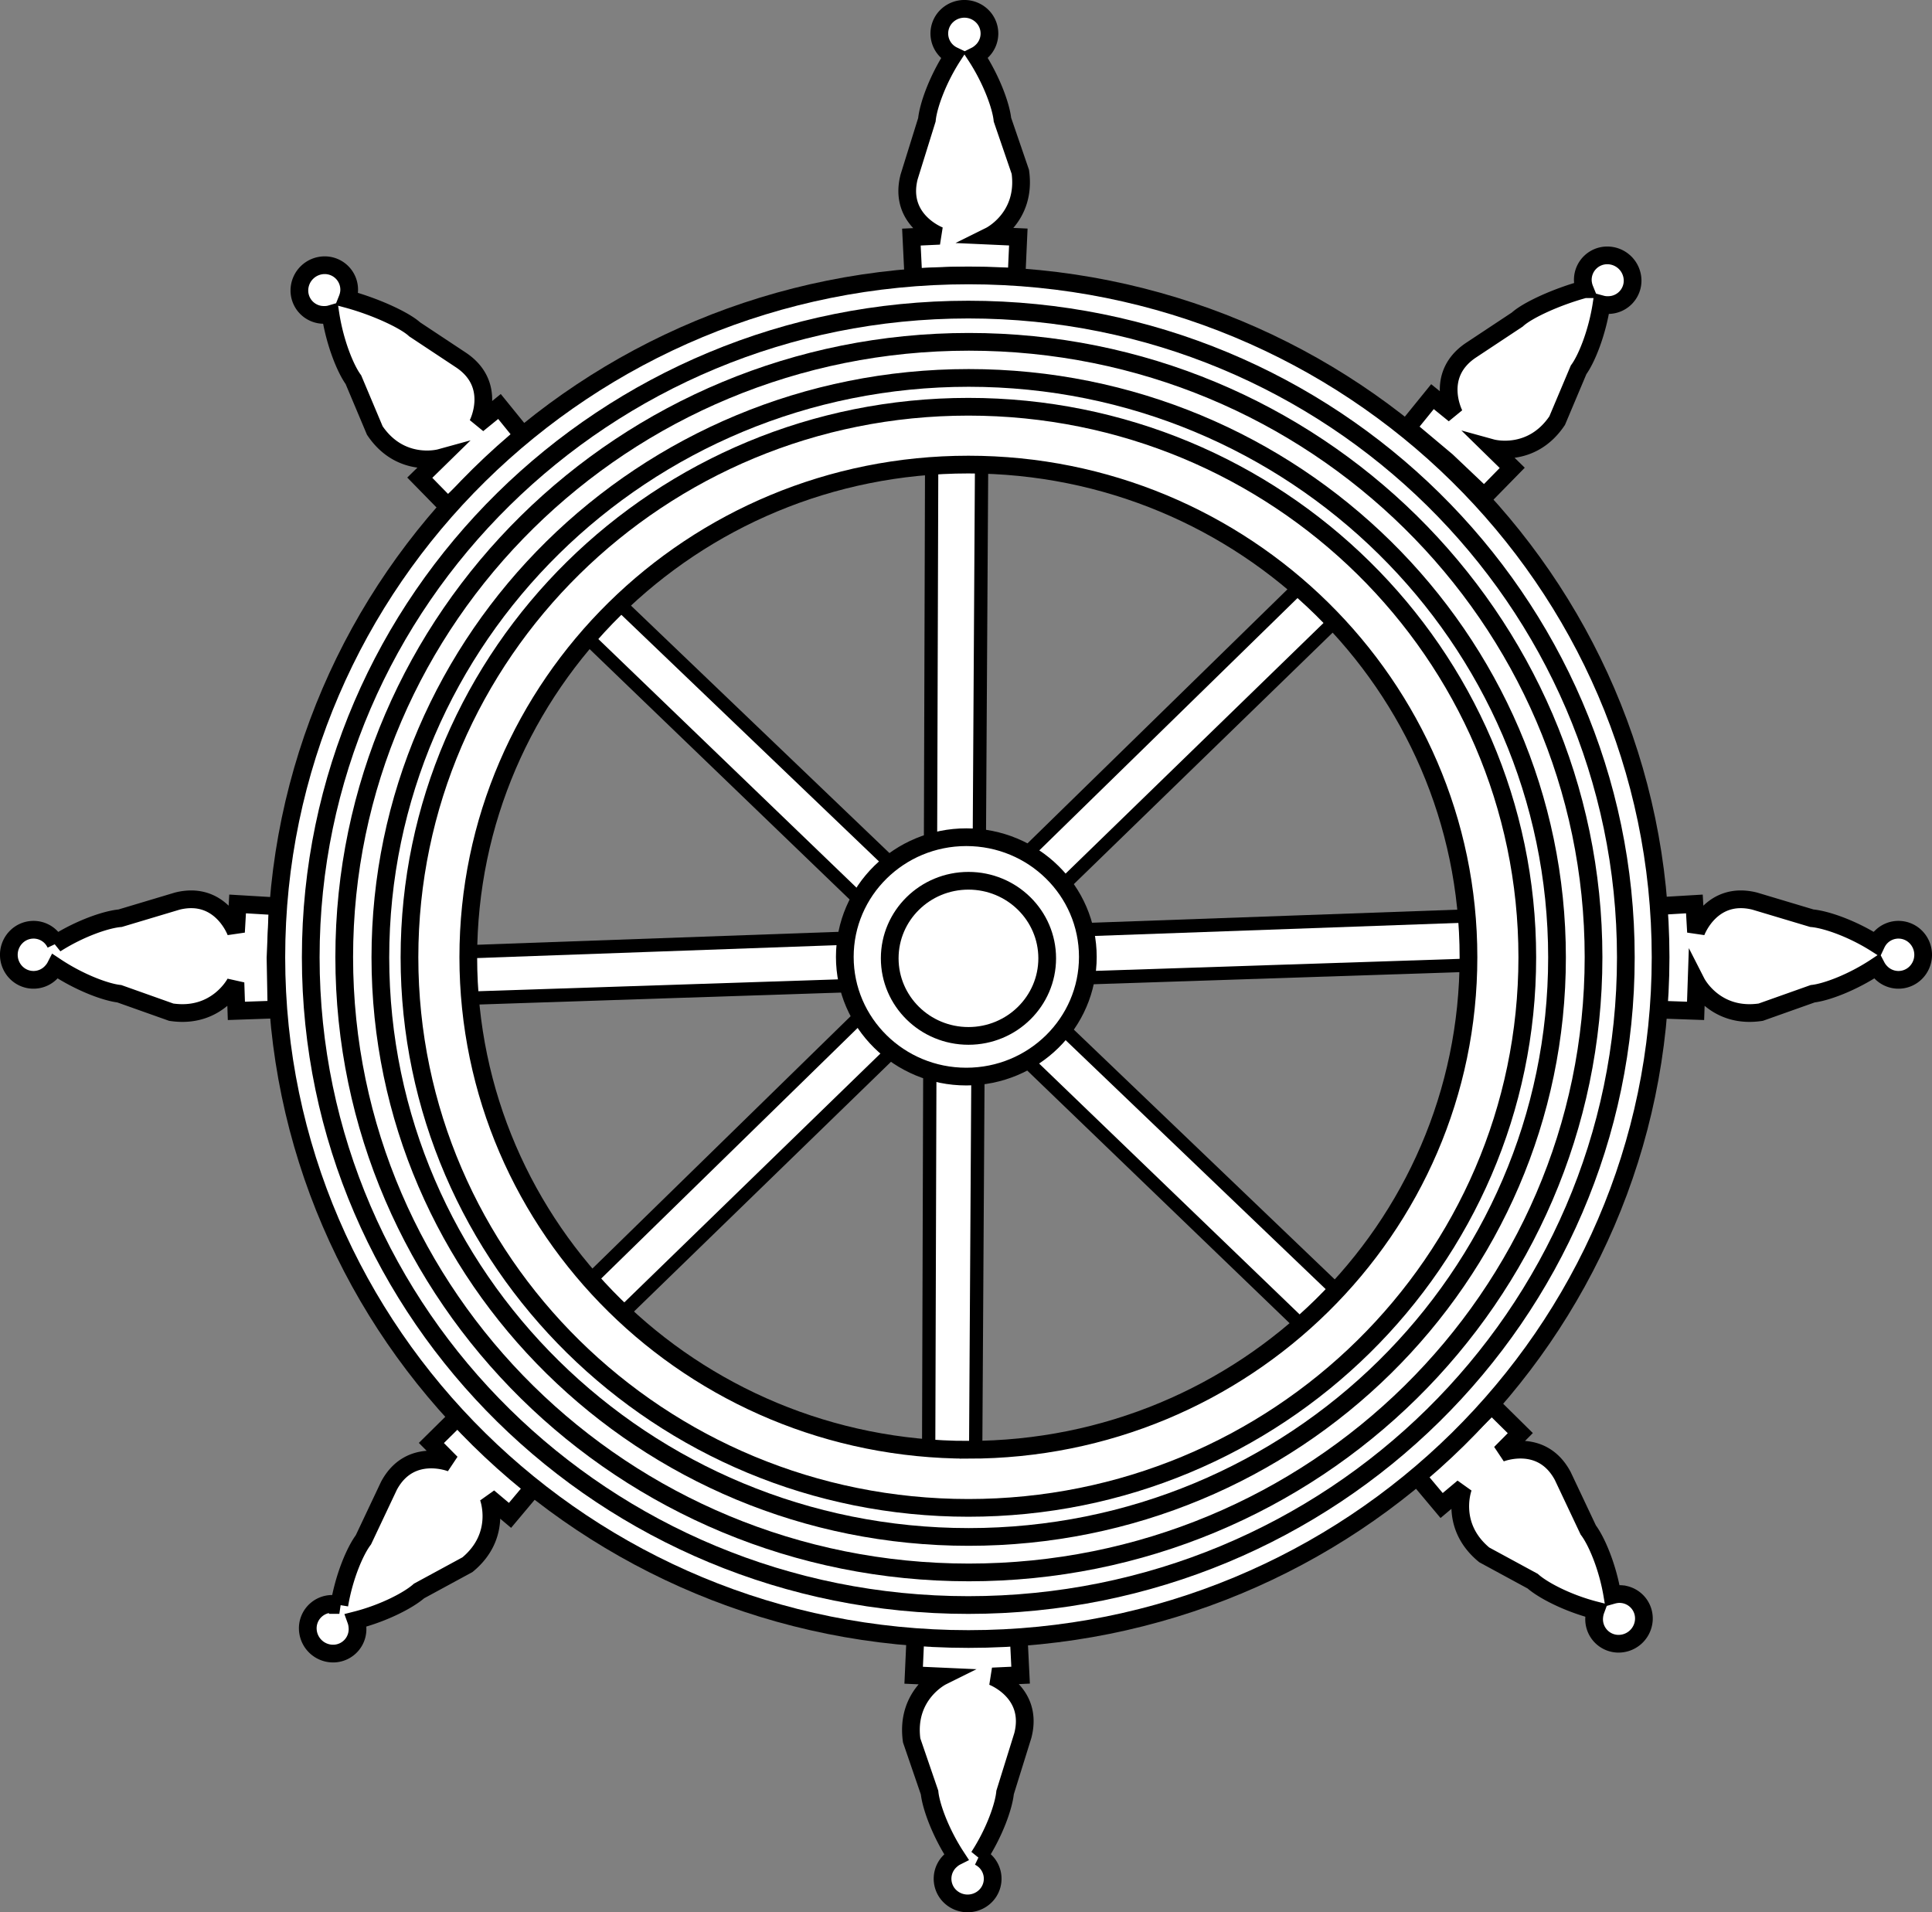
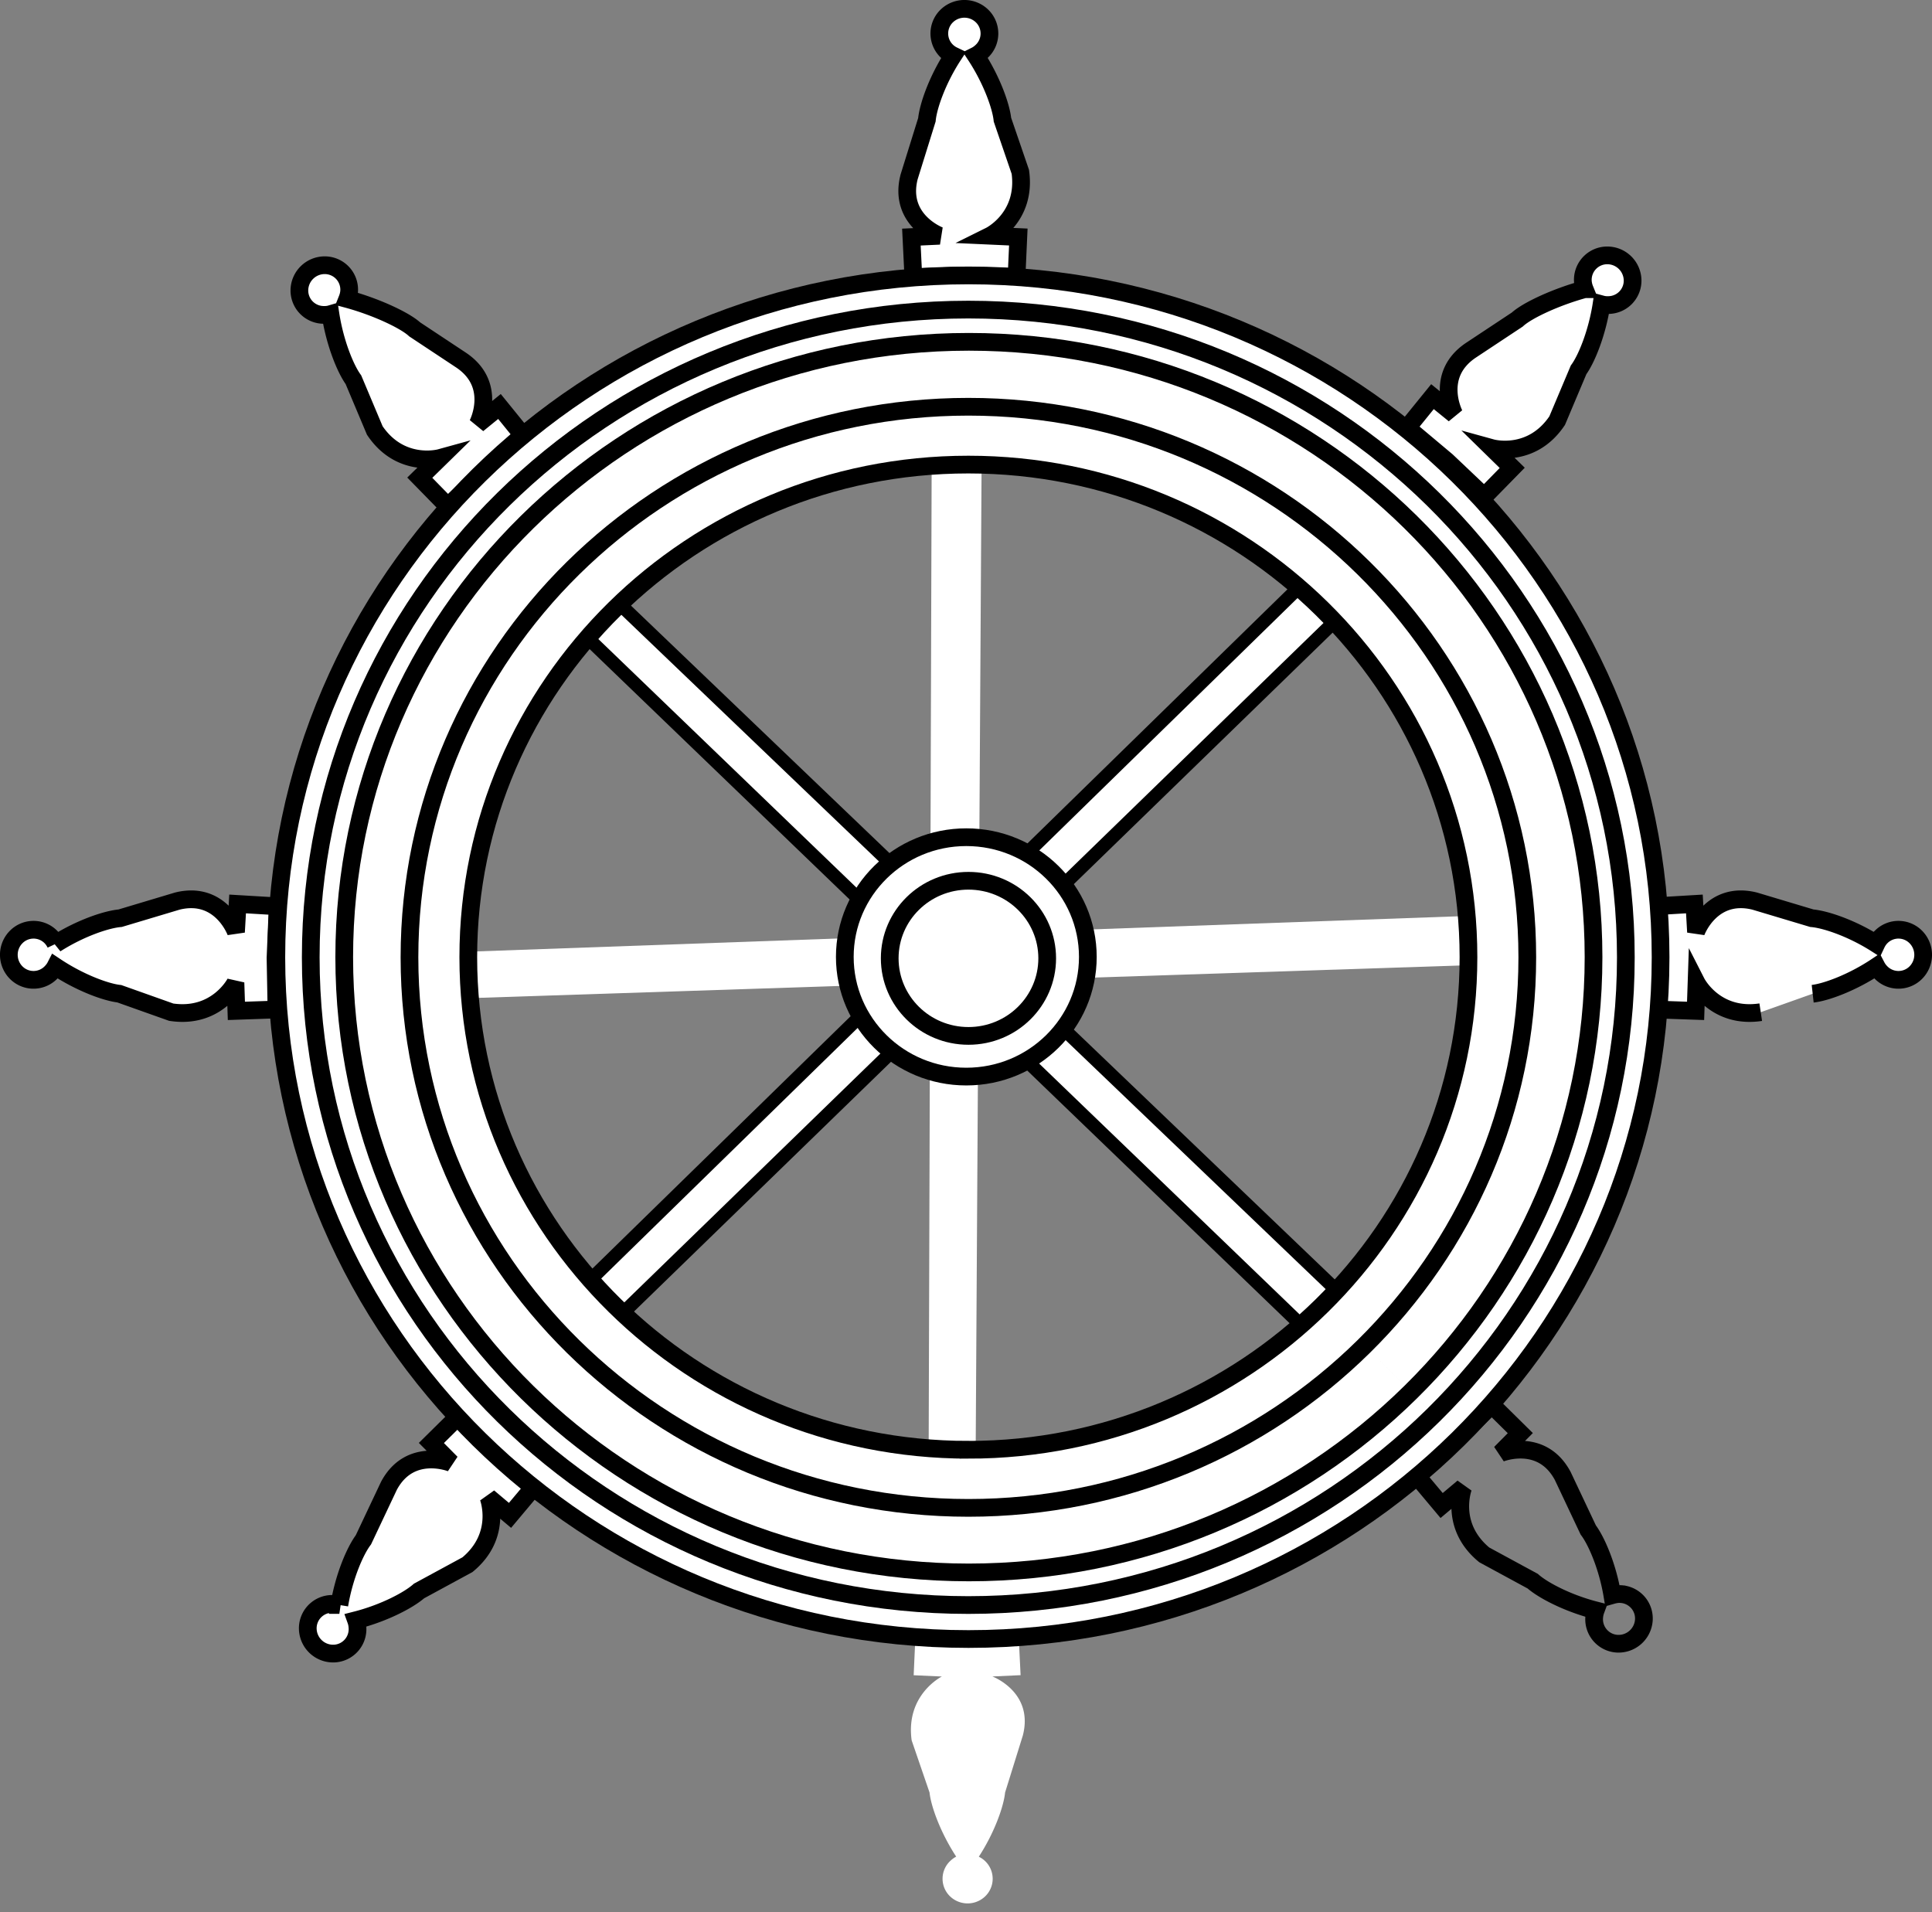
<svg xmlns="http://www.w3.org/2000/svg" width="196.29" height="194.274">
  <rect width="100%" height="100%" fill="#808080" stroke="none" />
  <path fill="#fff" d="M158.207 42.734c-2.617 3.895-6.613 2.793-6.613 2.793l2.047 2.004-2.848 2.91-3.804-3.609-4.016-3.371 2.566-3.164 2.223 1.805s-2.094-3.993 1.691-6.524l4.707-3.117c1.004-.93 3.97-2.305 6.844-3.082a2.637 2.637 0 0 1-.191-.898 2.484 2.484 0 0 1 2.48-2.536 2.576 2.576 0 0 1 2.578 2.516 2.481 2.481 0 0 1-2.484 2.531 2.245 2.245 0 0 1-.672-.078c-.45 2.938-1.527 5.559-2.332 6.66l-2.176 5.16" />
  <path fill="none" stroke="#000" stroke-width="1.8" d="M158.207 42.734c-2.617 3.895-6.613 2.793-6.613 2.793l2.047 2.004-2.848 2.91-3.804-3.609-4.016-3.371 2.566-3.164 2.223 1.805s-2.094-3.993 1.691-6.524l4.707-3.117c1.004-.93 3.97-2.305 6.844-3.082a2.637 2.637 0 0 1-.191-.898 2.484 2.484 0 0 1 2.48-2.536 2.576 2.576 0 0 1 2.578 2.516 2.481 2.481 0 0 1-2.484 2.531 2.248 2.248 0 0 1-.672-.078c-.45 2.938-1.527 5.559-2.332 6.66zm0 0" />
  <path fill="#fff" d="M178.89 102.832c-4.64.695-6.523-2.996-6.523-2.996l-.097 2.863-4.07-.14.097-5.242-.219-5.239 4.07-.242.165 2.86s1.535-4.243 5.953-3.153l5.816 1.742c1.364.114 4.043 1.004 6.555 2.606.129-.274.305-.532.535-.75a2.479 2.479 0 0 1 3.543.125 2.568 2.568 0 0 1-.117 3.593 2.483 2.483 0 0 1-3.547-.12 2.419 2.419 0 0 1-.395-.551c-2.472 1.648-5.132 2.62-6.488 2.77l-5.277 1.874" />
-   <path fill="none" stroke="#000" stroke-width="1.8" d="M178.89 102.832c-4.64.695-6.523-2.996-6.523-2.996l-.097 2.863-4.07-.14.097-5.242-.219-5.239 4.07-.242.165 2.86s1.535-4.243 5.953-3.153l5.816 1.742c1.363.114 4.043 1.004 6.555 2.606.129-.274.305-.532.535-.75a2.479 2.479 0 0 1 3.543.125 2.568 2.568 0 0 1-.117 3.593 2.483 2.483 0 0 1-3.547-.12 2.419 2.419 0 0 1-.395-.551c-2.472 1.648-5.132 2.62-6.488 2.77zm0 0" />
-   <path fill="#fff" d="M150.797 157.965c-3.621-2.984-2.133-6.856-2.133-6.856l-2.195 1.844-2.617-3.12 3.96-3.434 3.75-3.665 2.9 2.864-2.016 2.035s4.18-1.695 6.328 2.316l2.593 5.489c.825 1.09 1.954 3.68 2.446 6.617.289-.082.601-.13.914-.102a2.481 2.481 0 0 1 2.281 2.715 2.578 2.578 0 0 1-2.754 2.32 2.487 2.487 0 0 1-2.281-2.718c.023-.235.066-.453.144-.664-2.878-.735-5.378-2.063-6.398-2.97l-4.922-2.671" />
+   <path fill="none" stroke="#000" stroke-width="1.8" d="M178.89 102.832c-4.64.695-6.523-2.996-6.523-2.996l-.097 2.863-4.07-.14.097-5.242-.219-5.239 4.07-.242.165 2.86s1.535-4.243 5.953-3.153l5.816 1.742c1.363.114 4.043 1.004 6.555 2.606.129-.274.305-.532.535-.75a2.479 2.479 0 0 1 3.543.125 2.568 2.568 0 0 1-.117 3.593 2.483 2.483 0 0 1-3.547-.12 2.419 2.419 0 0 1-.395-.551c-2.472 1.648-5.132 2.62-6.488 2.77m0 0" />
  <path fill="none" stroke="#000" stroke-width="1.8" d="M150.797 157.965c-3.621-2.984-2.133-6.856-2.133-6.856l-2.195 1.844-2.617-3.12 3.96-3.434 3.75-3.665 2.9 2.864-2.016 2.035s4.18-1.695 6.328 2.316l2.593 5.489c.825 1.09 1.954 3.68 2.446 6.617.289-.082.601-.13.914-.102a2.481 2.481 0 0 1 2.281 2.715 2.578 2.578 0 0 1-2.754 2.32 2.487 2.487 0 0 1-2.281-2.718c.023-.235.066-.453.144-.664-2.878-.735-5.378-2.063-6.398-2.97zm0 0" />
  <path fill="#fff" d="M92.625 176.817c-.648-4.649 3.067-6.493 3.067-6.493l-2.864-.129.184-4.07 5.238.152 5.242-.16.2 4.07-2.864.133s4.227 1.582 3.094 5.989l-1.805 5.797c-.129 1.359-1.046 4.03-2.671 6.527a2.48 2.48 0 0 1 .582 4.086 2.578 2.578 0 0 1-3.598-.156 2.483 2.483 0 0 1 .16-3.543c.176-.16.356-.293.559-.395-1.625-2.484-2.57-5.156-2.707-6.512l-1.817-5.296" />
-   <path fill="none" stroke="#000" stroke-width="1.8" d="M92.625 176.817c-.648-4.649 3.067-6.493 3.067-6.493l-2.864-.129.184-4.07 5.238.152 5.242-.16.2 4.07-2.864.133s4.227 1.582 3.094 5.989l-1.805 5.797c-.129 1.359-1.046 4.03-2.671 6.527a2.48 2.48 0 0 1 .582 4.086 2.578 2.578 0 0 1-3.598-.156 2.483 2.483 0 0 1 .16-3.543c.176-.16.356-.293.559-.395-1.625-2.484-2.57-5.156-2.707-6.512zm0 0" />
  <path fill="#fff" d="M38.078 43.734c2.618 3.895 6.618 2.793 6.618 2.793l-2.047 2.004 2.847 2.91 3.805-3.609 4.012-3.371-2.567-3.164-2.218 1.805s2.093-3.993-1.692-6.524l-4.707-3.117c-1.004-.93-3.969-2.305-6.844-3.082.11-.277.184-.582.192-.898a2.484 2.484 0 0 0-2.48-2.536 2.576 2.576 0 0 0-2.579 2.516 2.478 2.478 0 0 0 2.48 2.531c.239.004.462-.015.676-.078.45 2.938 1.528 5.559 2.332 6.66l2.172 5.16" />
  <path fill="none" stroke="#000" stroke-width="1.8" d="M38.078 43.734c2.618 3.895 6.618 2.793 6.618 2.793l-2.047 2.004 2.847 2.91 3.805-3.609 4.012-3.371-2.567-3.164-2.218 1.805s2.093-3.993-1.692-6.524l-4.707-3.117c-1.004-.93-3.969-2.305-6.844-3.082.11-.277.184-.582.192-.898a2.484 2.484 0 0 0-2.48-2.536 2.576 2.576 0 0 0-2.579 2.516 2.478 2.478 0 0 0 2.48 2.531c.239.004.462-.015.676-.078.45 2.938 1.528 5.559 2.332 6.66zm0 0" />
  <path fill="#fff" d="M17.395 102.832c4.64.695 6.527-2.996 6.527-2.996l.094 2.863 4.074-.14-.098-5.242.22-5.239-4.071-.242-.164 2.86s-1.535-4.243-5.953-3.153l-5.817 1.742c-1.363.114-4.043 1.004-6.554 2.606a2.564 2.564 0 0 0-.536-.75 2.479 2.479 0 0 0-3.543.125 2.568 2.568 0 0 0 .118 3.593 2.479 2.479 0 0 0 3.543-.12c.16-.172.296-.352.398-.551 2.473 1.648 5.129 2.62 6.488 2.77l5.274 1.874" />
  <path fill="none" stroke="#000" stroke-width="1.8" d="M17.395 102.832c4.64.695 6.527-2.996 6.527-2.996l.094 2.863 4.074-.14-.098-5.242.22-5.239-4.071-.242-.164 2.86s-1.535-4.243-5.953-3.153l-5.817 1.742c-1.363.114-4.043 1.004-6.554 2.606a2.564 2.564 0 0 0-.536-.75 2.479 2.479 0 0 0-3.543.125 2.568 2.568 0 0 0 .118 3.593 2.479 2.479 0 0 0 3.543-.12c.16-.172.296-.352.398-.551 2.473 1.648 5.129 2.62 6.488 2.77zm0 0" />
  <path fill="#fff" d="M47.492 158.965c3.618-2.984 2.133-6.856 2.133-6.856l2.192 1.844 2.62-3.12-3.96-3.434-3.75-3.665-2.899 2.864 2.016 2.035s-4.184-1.695-6.328 2.316l-2.594 5.489c-.824 1.09-1.957 3.68-2.445 6.617a2.479 2.479 0 0 0-3.195 2.613 2.575 2.575 0 0 0 2.753 2.32 2.482 2.482 0 0 0 2.278-2.718 2.481 2.481 0 0 0-.14-.664c2.878-.735 5.378-2.063 6.398-2.97l4.921-2.671" />
  <path fill="none" stroke="#000" stroke-width="1.8" d="M47.492 158.965c3.618-2.984 2.133-6.856 2.133-6.856l2.192 1.844 2.62-3.12-3.96-3.434-3.75-3.665-2.899 2.864 2.016 2.035s-4.184-1.695-6.328 2.316l-2.594 5.489c-.824 1.09-1.957 3.68-2.445 6.617a2.479 2.479 0 0 0-3.195 2.613 2.575 2.575 0 0 0 2.753 2.32 2.482 2.482 0 0 0 2.278-2.718 2.481 2.481 0 0 0-.14-.664c2.878-.735 5.378-2.063 6.398-2.97zm0 0" />
  <path fill="#fff" d="m59.219 64.348 74.094 71.351 3.742-3.398-74.543-71.367-3.293 3.414" />
  <path fill="none" stroke="#000" stroke-width="1.35" d="m59.219 64.348 74.094 71.351 3.742-3.398-74.543-71.367zm0 0" />
  <path fill="#fff" d="m46.63 101.442 103.425-3.41.133-5.016L46.434 96.73l.195 4.71" />
-   <path fill="none" stroke="#000" stroke-width="1.35" d="m46.63 101.442 103.425-3.41.133-5.016L46.434 96.73zm0 0" />
  <path fill="#fff" d="m62.457 134.203 74.18-72.078-3.336-3.75-74.21 72.52 3.366 3.308" />
  <path fill="none" stroke="#000" stroke-width="1.35" d="m62.457 134.203 74.18-72.078-3.336-3.75-74.21 72.52zm0 0" />
  <path fill="#fff" d="m99.13 147.117.612-102.097-5.078-.254-.312 102.426 4.777-.075" />
-   <path fill="none" stroke="#000" stroke-width="1.35" d="m99.13 147.117.612-102.097-5.078-.254-.312 102.426zm0 0" />
  <path fill="#fff" d="M98.176 109.375c6.82 0 12.348-5.441 12.348-12.16 0-6.715-5.528-12.16-12.348-12.16-6.816 0-12.344 5.445-12.344 12.16 0 6.719 5.528 12.16 12.344 12.16" />
  <path fill="none" stroke="#000" stroke-width="1.8" d="M98.176 109.375c6.82 0 12.348-5.441 12.348-12.16 0-6.715-5.528-12.16-12.348-12.16-6.816 0-12.344 5.445-12.344 12.16 0 6.719 5.528 12.16 12.344 12.16zm0 0" />
  <path fill="#fff" d="M98.395 105.242c4.418 0 8-3.531 8-7.883 0-4.351-3.582-7.878-8-7.878s-8 3.527-8 7.878c0 4.352 3.582 7.883 8 7.883" />
  <path fill="none" stroke="#000" stroke-width="1.8" d="M98.395 105.242c4.418 0 8-3.531 8-7.883 0-4.351-3.582-7.878-8-7.878s-8 3.527-8 7.878c0 4.352 3.582 7.883 8 7.883zm0 0" />
  <path fill="#fff" d="M103.664 17.457c.649 4.649-3.066 6.492-3.066 6.492l2.863.13-.183 4.07-5.239-.153-5.242.16-.2-4.07 2.864-.133s-4.226-1.582-3.094-5.988l1.805-5.797c.129-1.36 1.047-4.031 2.672-6.527a2.48 2.48 0 0 1-.582-4.086 2.578 2.578 0 0 1 3.598.156 2.483 2.483 0 0 1-.16 3.543c-.176.16-.356.293-.56.395 1.626 2.484 2.571 5.156 2.708 6.511l1.816 5.297" />
  <path fill="none" stroke="#000" stroke-width="1.8" d="M103.664 17.457c.649 4.649-3.066 6.492-3.066 6.492l2.863.13-.183 4.07-5.239-.153-5.242.16-.2-4.07 2.864-.133s-4.226-1.582-3.094-5.988l1.805-5.797c.129-1.36 1.047-4.031 2.672-6.527a2.48 2.48 0 0 1-.582-4.086 2.578 2.578 0 0 1 3.598.156 2.483 2.483 0 0 1-.16 3.543c-.176.16-.356.293-.56.395 1.626 2.484 2.571 5.156 2.708 6.511zm0 0" />
  <path fill="#fff" d="M148.117 146.227c-12.726 12.535-30.304 20.289-49.722 20.289-38.836 0-70.32-31.016-70.32-69.27s31.484-69.265 70.32-69.265c38.836 0 70.32 31.011 70.32 69.265 0 19.13-7.871 36.446-20.598 48.98l-13.636-13.761c9.093-9.043 14.715-21.484 14.715-35.223 0-27.636-22.75-50.043-50.81-50.043-28.062 0-50.808 22.407-50.808 50.043 0 27.64 22.746 50.047 50.809 50.047 14.113 0 26.887-5.668 36.094-14.824l13.636 13.762" />
  <path fill="none" stroke="#000" stroke-width="1.8" d="M98.395 166.516c38.836 0 70.32-31.016 70.32-69.27s-31.484-69.265-70.32-69.265c-38.836 0-70.32 31.011-70.32 69.265 0 38.254 31.484 69.27 70.32 69.27zm0 0" />
  <path fill="none" stroke="#000" stroke-width="1.8" d="M98.38 163.063c36.894 0 66.804-29.461 66.804-65.805 0-36.34-29.91-65.805-66.805-65.805-36.894 0-66.808 29.465-66.808 65.805 0 36.344 29.914 65.805 66.808 65.805zm0 0" />
  <path fill="none" stroke="#000" stroke-width="1.8" d="M98.438 159.75c35.05 0 63.465-27.988 63.465-62.512 0-34.523-28.414-62.511-63.465-62.511S34.973 62.715 34.973 97.238c0 34.524 28.414 62.512 63.465 62.512zm0 0" />
-   <path fill="none" stroke="#000" stroke-width="1.8" d="M98.418 156.145c33.012 0 59.774-26.36 59.774-58.875 0-32.516-26.762-58.875-59.774-58.875S38.645 64.754 38.645 97.27c0 32.515 26.761 58.875 59.773 58.875zm0 0" />
  <path fill="none" stroke="#000" stroke-width="1.8" d="M98.387 153.192c31.363 0 56.785-25.043 56.785-55.934 0-30.89-25.422-55.934-56.785-55.934-31.36 0-56.785 25.043-56.785 55.934 0 30.89 25.426 55.934 56.785 55.934zm0 0" />
  <path fill="none" stroke="#000" stroke-width="1.8" d="M98.387 147.29c28.059 0 50.809-22.407 50.809-50.048 0-27.636-22.75-50.043-50.81-50.043-28.062 0-50.808 22.407-50.808 50.043 0 27.64 22.746 50.047 50.809 50.047zm0 0" />
</svg>